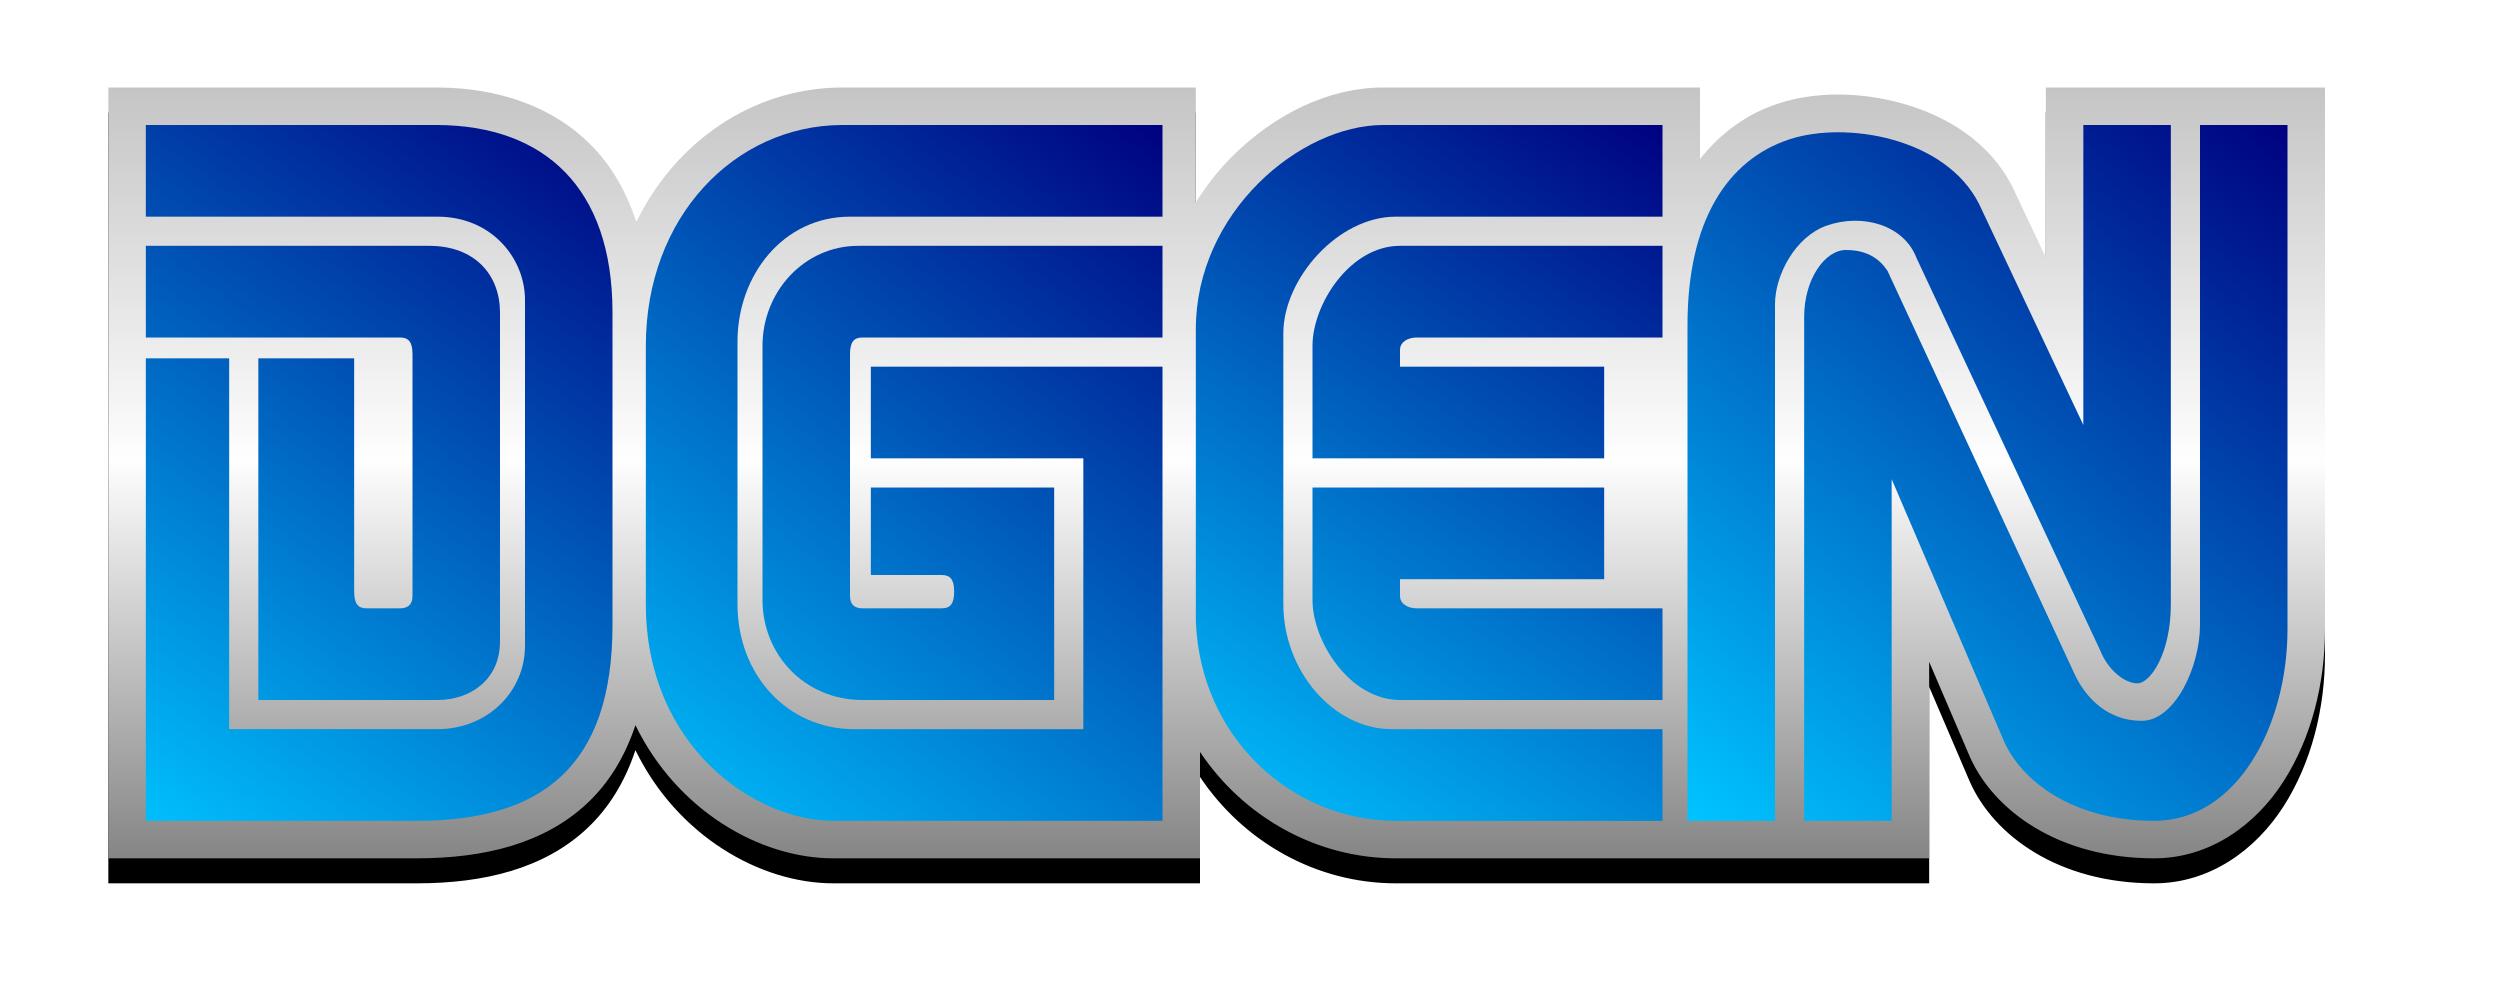
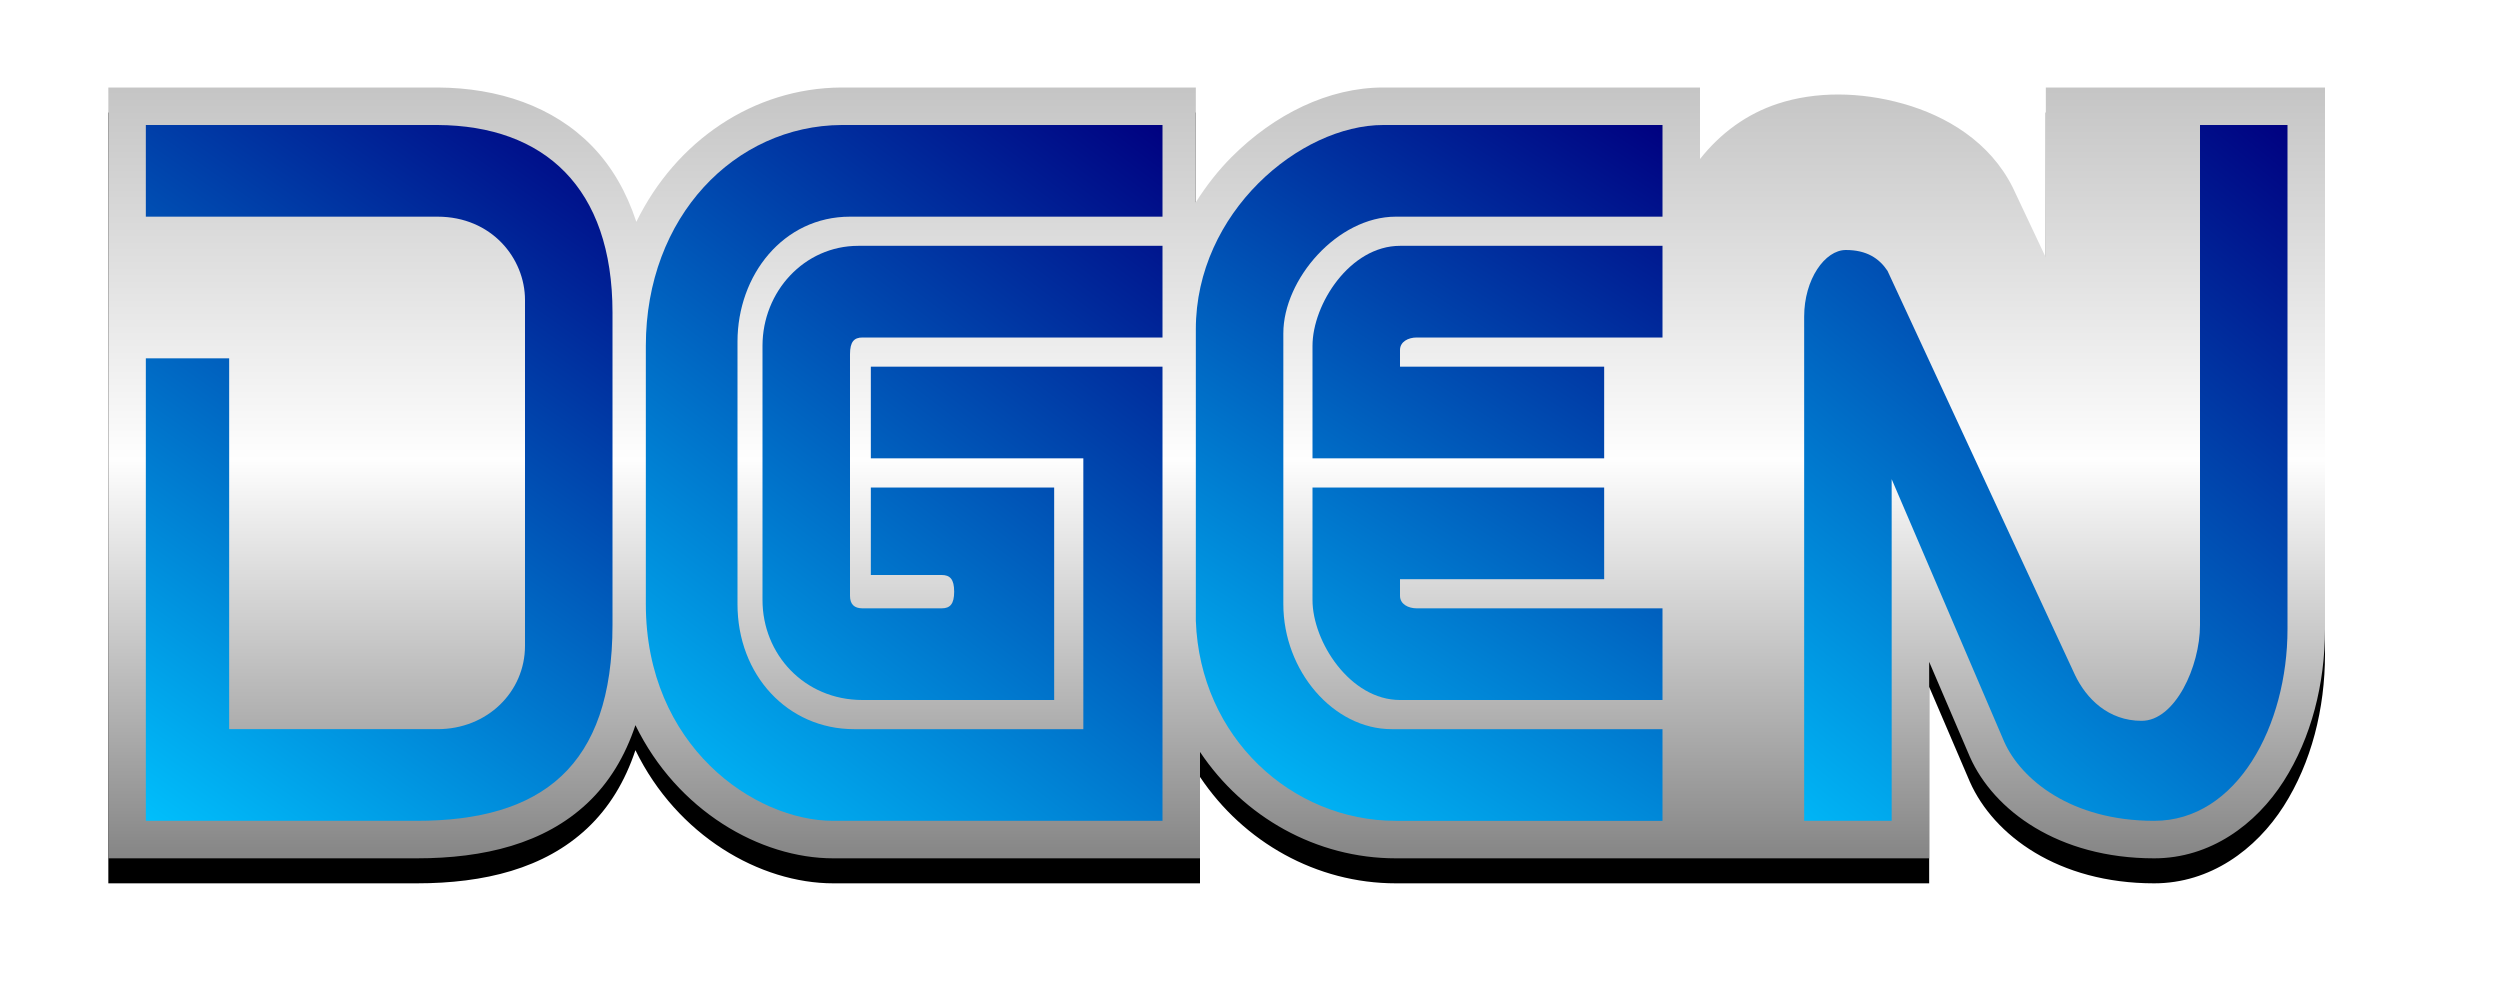
<svg xmlns="http://www.w3.org/2000/svg" xmlns:ns1="http://www.inkscape.org/namespaces/inkscape" xmlns:ns2="http://sodipodi.sourceforge.net/DTD/sodipodi-0.dtd" xmlns:xlink="http://www.w3.org/1999/xlink" width="600" height="240" viewBox="0 0 600 240" version="1.1" id="root" ns1:version="0.92.1 r15371" ns2:docname="dgen.svg">
  <title id="title4796">DGen Logo</title>
  <defs id="defs4517">
    <linearGradient ns1:collect="always" id="linearGradient4730">
      <stop style="stop-color:#000080;stop-opacity:1" offset="0" id="stop4726" />
      <stop style="stop-color:#00c4ff;stop-opacity:1" offset="1" id="stop4728" />
    </linearGradient>
    <linearGradient ns1:collect="always" id="linearGradient4722">
      <stop style="stop-color:#c4c4c4;stop-opacity:1" offset="0" id="stop4718" />
      <stop id="stop4742" offset="0.476" style="stop-color:#fefefe;stop-opacity:1" />
      <stop style="stop-color:#808080;stop-opacity:1" offset="1" id="stop4720" />
    </linearGradient>
    <linearGradient ns1:collect="always" xlink:href="#linearGradient4722" id="linearGradient4724" x1="320" y1="20" x2="320" y2="210" gradientUnits="userSpaceOnUse" />
    <linearGradient ns1:collect="always" xlink:href="#linearGradient4730" id="linearGradient4732" x1="150" y1="30" x2="30" y2="200" gradientUnits="userSpaceOnUse" />
    <linearGradient ns1:collect="always" xlink:href="#linearGradient4730" id="linearGradient4734" x1="150" y1="30" x2="30" y2="200" gradientUnits="userSpaceOnUse" />
    <linearGradient ns1:collect="always" xlink:href="#linearGradient4730" id="linearGradient4750" x1="280" y1="30" x2="150" y2="200" gradientUnits="userSpaceOnUse" />
    <linearGradient ns1:collect="always" xlink:href="#linearGradient4730" id="linearGradient4752" x1="280" y1="30" x2="150" y2="200" gradientUnits="userSpaceOnUse" />
    <linearGradient ns1:collect="always" xlink:href="#linearGradient4730" id="linearGradient4760" x1="400" y1="30" x2="290" y2="200" gradientUnits="userSpaceOnUse" />
    <linearGradient ns1:collect="always" xlink:href="#linearGradient4730" id="linearGradient4762" x1="400" y1="30" x2="290" y2="200" gradientUnits="userSpaceOnUse" />
    <linearGradient ns1:collect="always" xlink:href="#linearGradient4730" id="linearGradient4764" x1="400" y1="30" x2="290" y2="200" gradientUnits="userSpaceOnUse" />
    <linearGradient ns1:collect="always" xlink:href="#linearGradient4730" id="linearGradient4772" x1="550" y1="30" x2="410" y2="200" gradientUnits="userSpaceOnUse" />
    <linearGradient ns1:collect="always" xlink:href="#linearGradient4730" id="linearGradient4774" x1="550" y1="30" x2="410" y2="200" gradientUnits="userSpaceOnUse" />
    <filter ns1:collect="always" style="color-interpolation-filters:sRGB" id="filter4792" x="-0.032" width="1.065" y="-0.093" height="1.186">
      <feGaussianBlur ns1:collect="always" stdDeviation="7.17" id="feGaussianBlur4794" />
    </filter>
  </defs>
  <ns2:namedview id="base" pagecolor="#ffffff" bordercolor="#666666" borderopacity="1.0" ns1:pageopacity="0.0" ns1:pageshadow="2" ns1:zoom="1.4283333" ns1:cx="293.51954" ns1:cy="102.52454" ns1:document-units="px" ns1:current-layer="layer7" showgrid="true" units="px" ns1:pagecheckerboard="true" ns1:window-width="1428" ns1:window-height="855" ns1:window-x="274" ns1:window-y="136" ns1:window-maximized="0" ns1:object-nodes="true" ns1:snap-nodes="true" ns1:snap-others="true">
    <ns1:grid type="xygrid" id="grid4512" />
  </ns2:namedview>
  <g ns1:groupmode="layer" id="layer7" ns1:label="Background" style="display:inline">
    <path ns1:connector-curvature="0" id="path4776" d="m 26,27 v 9 20 9 2 16 13 116 h 74 c 16.3,0 30.645,-3.564 40.906,-13.184 5.29,-4.96 9.111,-11.291 11.598,-18.775 C 162.51,200.56 182.404,212 200,212 h 88 V 186.465 C 298.455,202.099 315.938,212 335,212 h 61 12 16 11 28 v -47.154 l 9.752,22.754 0.023,0.055 C 478.484,200.498 494,212 517,212 c 13.45,0 24.436,-8.103 31.088,-18.535 C 554.74,183.033 558,170.065 558,157 V 27 h -28 -11 -28 v 9 31.822 l -7.904,-16.756 -0.045,-0.092 C 477.575,40.023 467.131,33.813 456.748,30.891 446.365,27.969 435.696,27.925 426.676,30.885 419.234,33.326 412.949,37.915 408,44.168 V 27 h -76 c -13.15,0 -26.159,6.432 -36.363,16.637 -3.221,3.221 -6.115,6.909 -8.637,10.916 V 27 h -85.025 -0.027 C 180.777,27.122 162.215,39.845 152.721,59.246 150.395,52.153 146.878,45.971 142.051,41.021 132.79,31.527 119.592,27.084 105.053,27 h -0.027 z" style="color:#000000;font-style:normal;font-variant:normal;font-weight:normal;font-stretch:normal;font-size:medium;line-height:normal;font-family:sans-serif;font-variant-ligatures:normal;font-variant-position:normal;font-variant-caps:normal;font-variant-numeric:normal;font-variant-alternates:normal;font-feature-settings:normal;text-indent:0;text-align:start;text-decoration:none;text-decoration-line:none;text-decoration-style:solid;text-decoration-color:#000000;letter-spacing:normal;word-spacing:normal;text-transform:none;writing-mode:lr-tb;direction:ltr;text-orientation:mixed;dominant-baseline:auto;baseline-shift:baseline;text-anchor:start;white-space:normal;shape-padding:0;clip-rule:nonzero;display:inline;overflow:visible;visibility:visible;opacity:1;isolation:auto;mix-blend-mode:normal;color-interpolation:sRGB;color-interpolation-filters:linearRGB;solid-color:#000000;solid-opacity:1;vector-effect:none;fill:#000000;fill-opacity:1;fill-rule:evenodd;stroke:none;stroke-width:18;stroke-linecap:butt;stroke-linejoin:miter;stroke-miterlimit:4;stroke-dasharray:none;stroke-dashoffset:0;stroke-opacity:1;paint-order:stroke fill markers;filter:url(#filter4792);color-rendering:auto;image-rendering:auto;shape-rendering:auto;text-rendering:auto;enable-background:accumulate" />
    <path style="color:#000000;font-style:normal;font-variant:normal;font-weight:normal;font-stretch:normal;font-size:medium;line-height:normal;font-family:sans-serif;font-variant-ligatures:normal;font-variant-position:normal;font-variant-caps:normal;font-variant-numeric:normal;font-variant-alternates:normal;font-feature-settings:normal;text-indent:0;text-align:start;text-decoration:none;text-decoration-line:none;text-decoration-style:solid;text-decoration-color:#000000;letter-spacing:normal;word-spacing:normal;text-transform:none;writing-mode:lr-tb;direction:ltr;text-orientation:mixed;dominant-baseline:auto;baseline-shift:baseline;text-anchor:start;white-space:normal;shape-padding:0;clip-rule:nonzero;display:inline;overflow:visible;visibility:visible;opacity:1;isolation:auto;mix-blend-mode:normal;color-interpolation:sRGB;color-interpolation-filters:linearRGB;solid-color:#000000;solid-opacity:1;vector-effect:none;fill:url(#linearGradient4724);fill-opacity:1;fill-rule:evenodd;stroke:none;stroke-width:18;stroke-linecap:butt;stroke-linejoin:miter;stroke-miterlimit:4;stroke-dasharray:none;stroke-dashoffset:0;stroke-opacity:1;paint-order:stroke fill markers;color-rendering:auto;image-rendering:auto;shape-rendering:auto;text-rendering:auto;enable-background:accumulate" d="m 26,21 v 9 20 9 2 16 13 116 h 74 c 16.3,0 30.645,-3.564 40.906,-13.184 5.29,-4.96 9.111,-11.291 11.598,-18.775 C 162.51,194.56 182.404,206 200,206 h 88 V 180.465 C 298.455,196.099 315.938,206 335,206 h 61 12 16 11 28 v -47.154 l 9.752,22.754 0.023,0.055 C 478.484,194.498 494,206 517,206 c 13.45,0 24.436,-8.103 31.088,-18.535 C 554.74,177.033 558,164.065 558,151 V 21 h -28 -11 -28 v 9 31.822 l -7.904,-16.756 -0.045,-0.092 C 477.575,34.023 467.131,27.813 456.748,24.891 446.365,21.969 435.696,21.925 426.676,24.885 419.234,27.326 412.949,31.915 408,38.168 V 21 h -76 c -13.15,0 -26.159,6.432 -36.363,16.637 -3.221,3.221 -6.115,6.909 -8.637,10.916 V 21 h -85.025 -0.027 C 180.777,21.122 162.215,33.845 152.721,53.246 150.395,46.153 146.878,39.971 142.051,35.021 132.79,25.527 119.592,21.084 105.053,21 h -0.027 z" id="path4716" ns1:connector-curvature="0" />
  </g>
  <g ns1:groupmode="layer" id="layer3" ns1:label="D" style="display:inline">
    <path style="opacity:1;fill:url(#linearGradient4734);fill-opacity:1.0;fill-rule:evenodd;stroke:none;stroke-width:1px;stroke-linecap:butt;stroke-linejoin:miter;stroke-opacity:1" d="m 35,30 h 70 c 25.622,0.147 42,15 42,45 v 75 c 0,34 -17,47 -47,47 H 35 V 86 h 20 v 89 h 50 c 12,0 21,-9 21,-20 V 72 C 126,62 118,52 105,52 H 35 Z" id="path4518" ns1:connector-curvature="0" ns2:nodetypes="ccccccccccccccc" />
-     <path style="opacity:1;fill:url(#linearGradient4732);fill-opacity:1;fill-rule:evenodd;stroke:none;stroke-width:1px;stroke-linecap:butt;stroke-linejoin:miter;stroke-opacity:1" d="m 35,59 h 68 c 11,0 17,7 17,16 v 79 c 0,9 -7,14 -15,14 H 62 V 86 h 23 v 56 c 0,3 1,4 3,4 h 8 c 2,0 3,-1 3,-3 V 85 c 0,-3 -1,-4 -3,-4 H 35 Z" id="path4520" ns1:connector-curvature="0" ns2:nodetypes="cccccccccccccccc" />
  </g>
  <g ns1:groupmode="layer" id="layer4" ns1:label="G" style="display:inline">
    <path ns2:nodetypes="ccccccccccccccccc" ns1:connector-curvature="0" id="path4523" d="m 279,30 h -77 c -25.622,0.147 -47,22 -47,53 v 62 c 0,34 26,52 45,52 h 79 V 88 h -70 v 22 h 51 v 65 h -55 c -16,0 -28,-13 -28,-30 V 82 c 0,-16 11,-30 27,-30 h 75 z" style="display:inline;opacity:1;fill:url(#linearGradient4752);fill-opacity:1;fill-rule:evenodd;stroke:none;stroke-width:1px;stroke-linecap:butt;stroke-linejoin:miter;stroke-opacity:1" />
    <path ns2:nodetypes="ccccccccccsccccccc" ns1:connector-curvature="0" id="path4525" d="m 279,59 h -73 c -13,0 -23,11 -23,24 v 61 c 0,13 10,24 24,24 h 46 v -51 h -44 v 21 h 17 c 2,0 3,1 3,4 0,3 -1,4 -3,4 h -19 c -2,0 -3,-1 -3,-3 V 85 c 0,-3 1,-4 3,-4 h 72 z" style="display:inline;opacity:1;fill:url(#linearGradient4750);fill-opacity:1;fill-rule:evenodd;stroke:none;stroke-width:1px;stroke-linecap:butt;stroke-linejoin:miter;stroke-opacity:1" />
  </g>
  <g ns1:groupmode="layer" id="layer5" ns1:label="E" style="display:inline">
    <path ns2:nodetypes="ccccccccccccc" ns1:connector-curvature="0" id="path4536" d="m 399,30 h -67 c -20,0 -45,21 -45,49 v 70 c 1,28 23,48 48,48 h 64 v -22 h -65 c -14,0 -26,-14 -26,-30 V 80 c 0,-13 13,-28 27,-28 h 64 z" style="display:inline;opacity:1;fill:url(#linearGradient4764);fill-opacity:1;fill-rule:evenodd;stroke:none;stroke-width:1px;stroke-linecap:butt;stroke-linejoin:miter;stroke-opacity:1" />
    <path ns2:nodetypes="ccccccccccc" ns1:connector-curvature="0" id="path4538" d="m 399,59 h -63 c -12,0 -21,14 -21,24 v 27 h 70 V 88 h -49 v -4 c 0,-2 2,-3 4,-3 h 59 z" style="display:inline;opacity:1;fill:url(#linearGradient4762);fill-opacity:1;fill-rule:evenodd;stroke:none;stroke-width:1px;stroke-linecap:butt;stroke-linejoin:miter;stroke-opacity:1" />
    <path style="display:inline;opacity:1;fill:url(#linearGradient4760);fill-opacity:1;fill-rule:evenodd;stroke:none;stroke-width:1px;stroke-linecap:butt;stroke-linejoin:miter;stroke-opacity:1" d="m 399,168 h -63 c -12,0 -21,-14 -21,-24 v -27 h 70 v 22 h -49 v 4 c 0,2 2,3 4,3 h 59 z" id="path4540" ns1:connector-curvature="0" ns2:nodetypes="ccccccccccc" />
  </g>
  <g ns1:groupmode="layer" id="layer6" ns1:label="N" style="display:inline">
-     <path style="display:inline;opacity:1;fill:url(#linearGradient4774);fill-opacity:1;fill-rule:evenodd;stroke:none;stroke-width:1px;stroke-linecap:butt;stroke-linejoin:miter;stroke-opacity:1" d="m 405,197 h 21 V 73 c 0,-7 4.879,-16.204 12.39,-18.847 C 447,51.124 457,54 460,62 l 44,94 c 2,5 6,8 9,8 3,0 8,-7 8,-19 V 30 h -21 v 72 L 475,49 C 467,33 443,29 429.48,33.436 414.562,38.33 405,53 405,78 Z" id="path4548" ns1:connector-curvature="0" ns2:nodetypes="cccscczcccccscc" />
    <path style="display:inline;opacity:1;fill:url(#linearGradient4772);fill-opacity:1;fill-rule:evenodd;stroke:none;stroke-width:1px;stroke-linecap:butt;stroke-linejoin:miter;stroke-opacity:1" d="m 433,197 h 21 v -82 l 27,63 c 4,9 16,19 36,19 20,0 32,-23 32,-46 V 30 h -21 v 120 c 0,10 -6,23 -14,23 -8,0 -13.277,-5.307 -16,-11 L 453,65 c -2,-3 -5,-5 -10,-5 -5,0 -10,7 -10,16 z" id="path4550" ns1:connector-curvature="0" ns2:nodetypes="cccczcccczcczcc" />
  </g>
</svg>